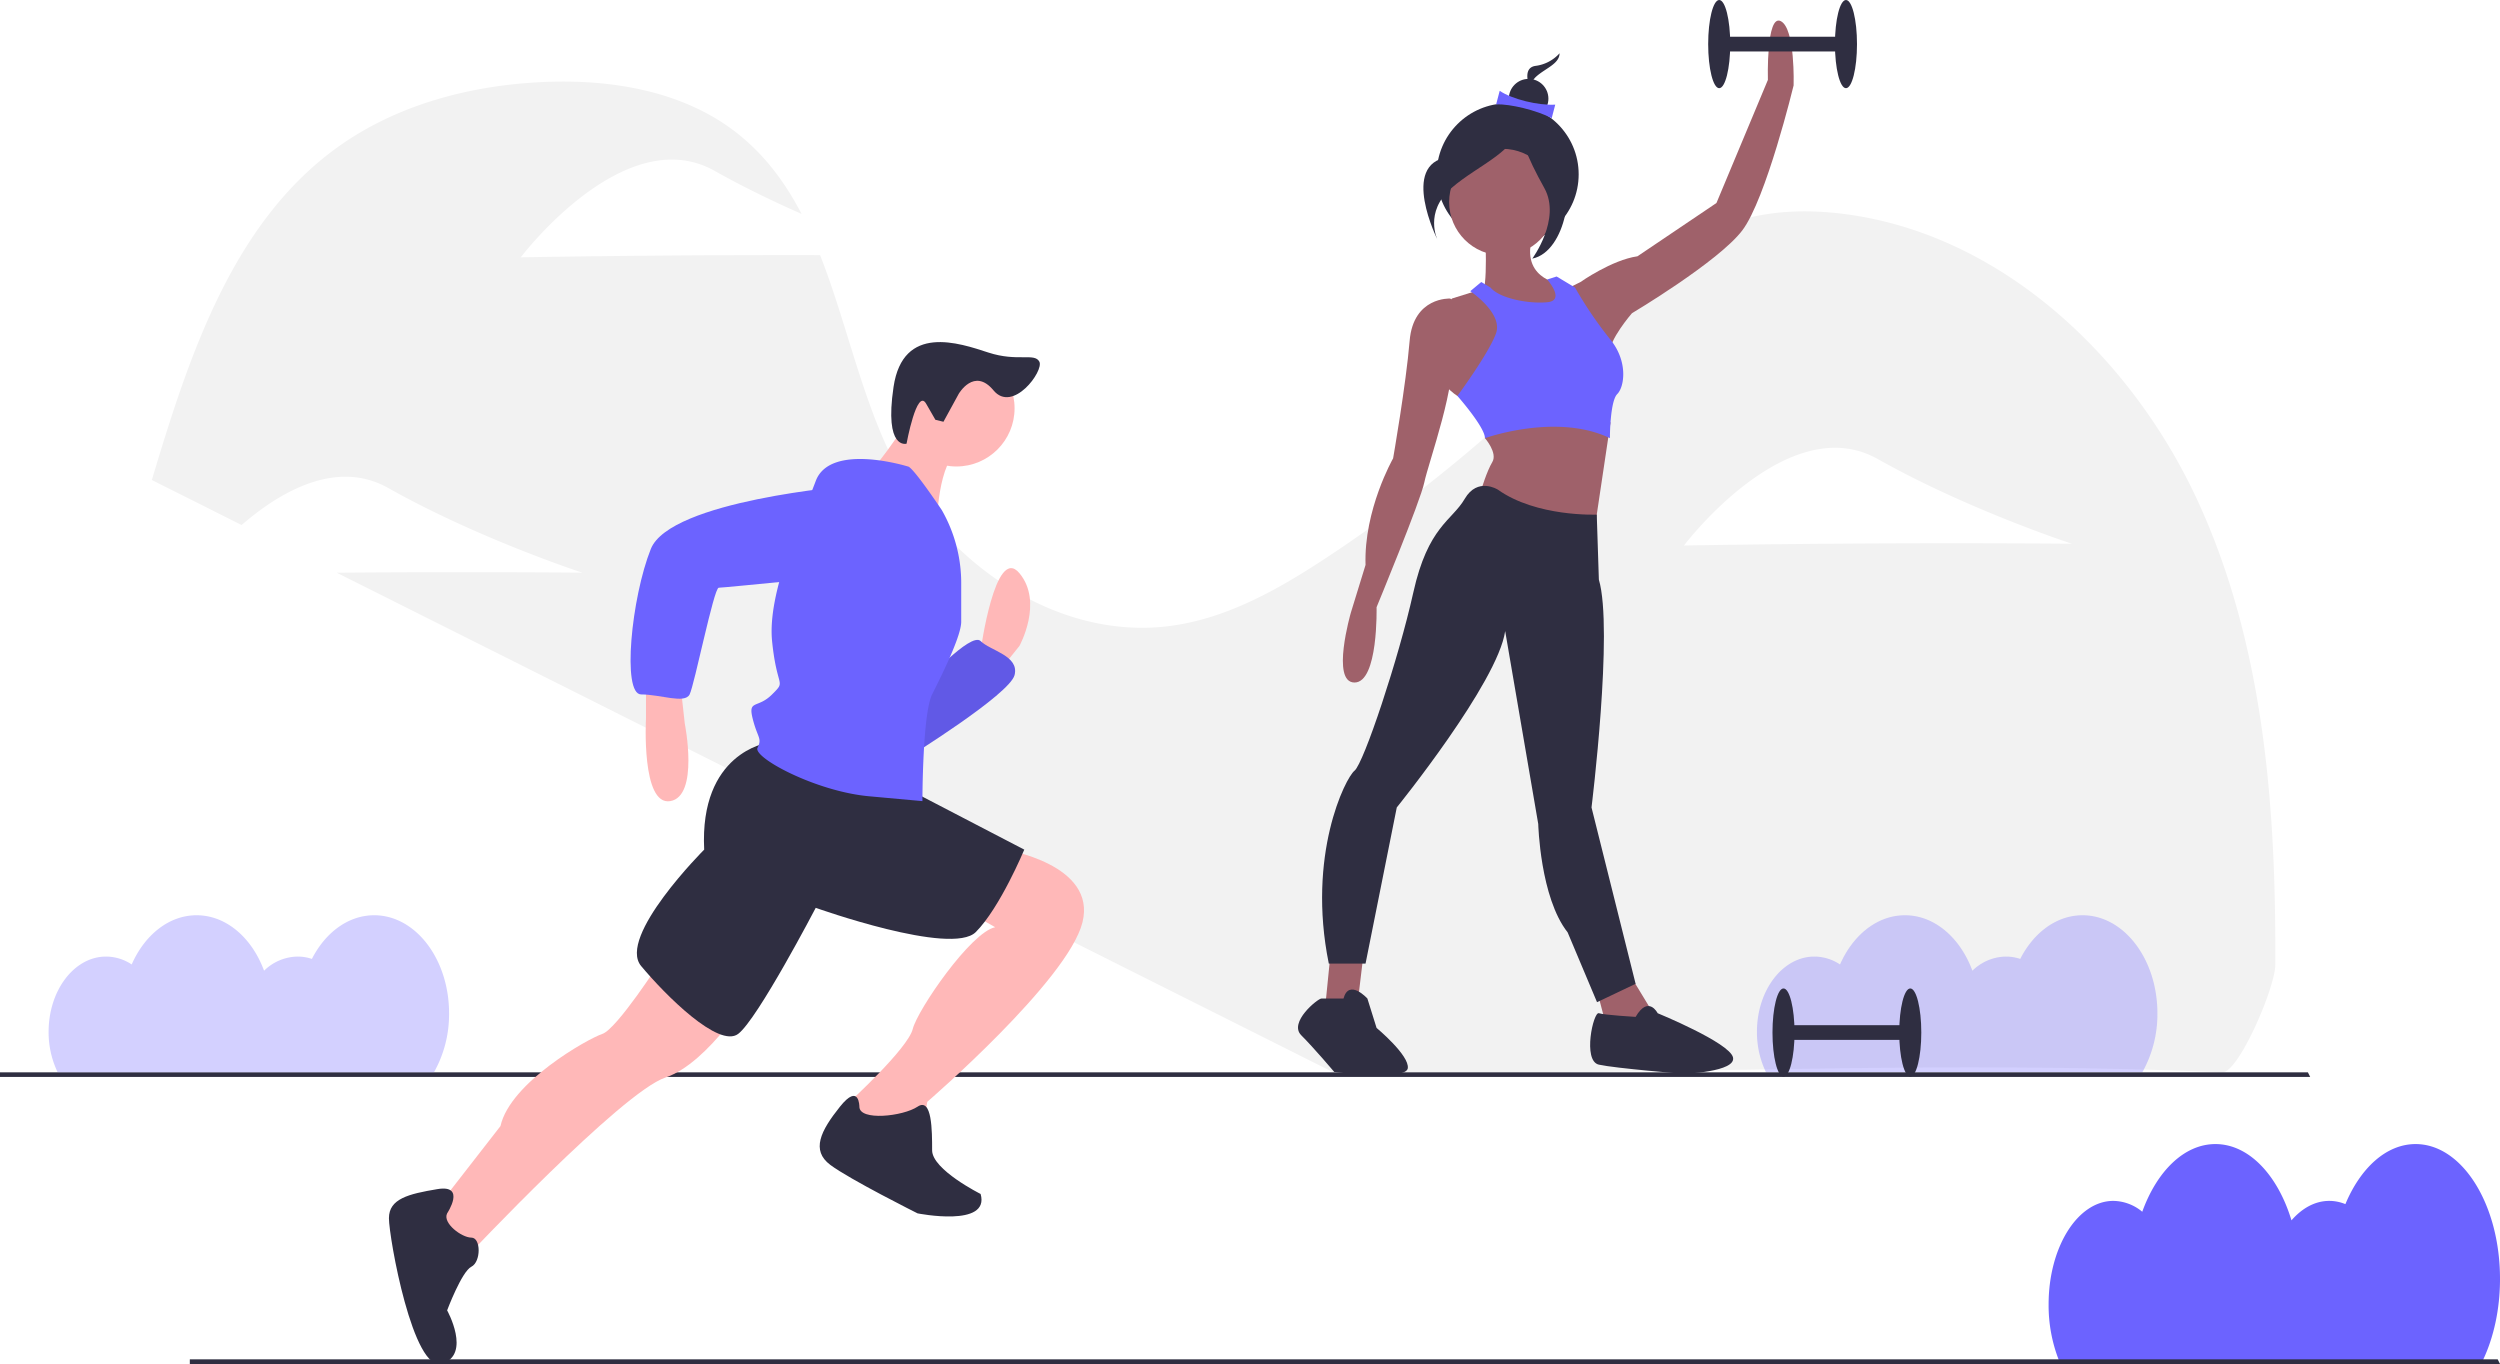
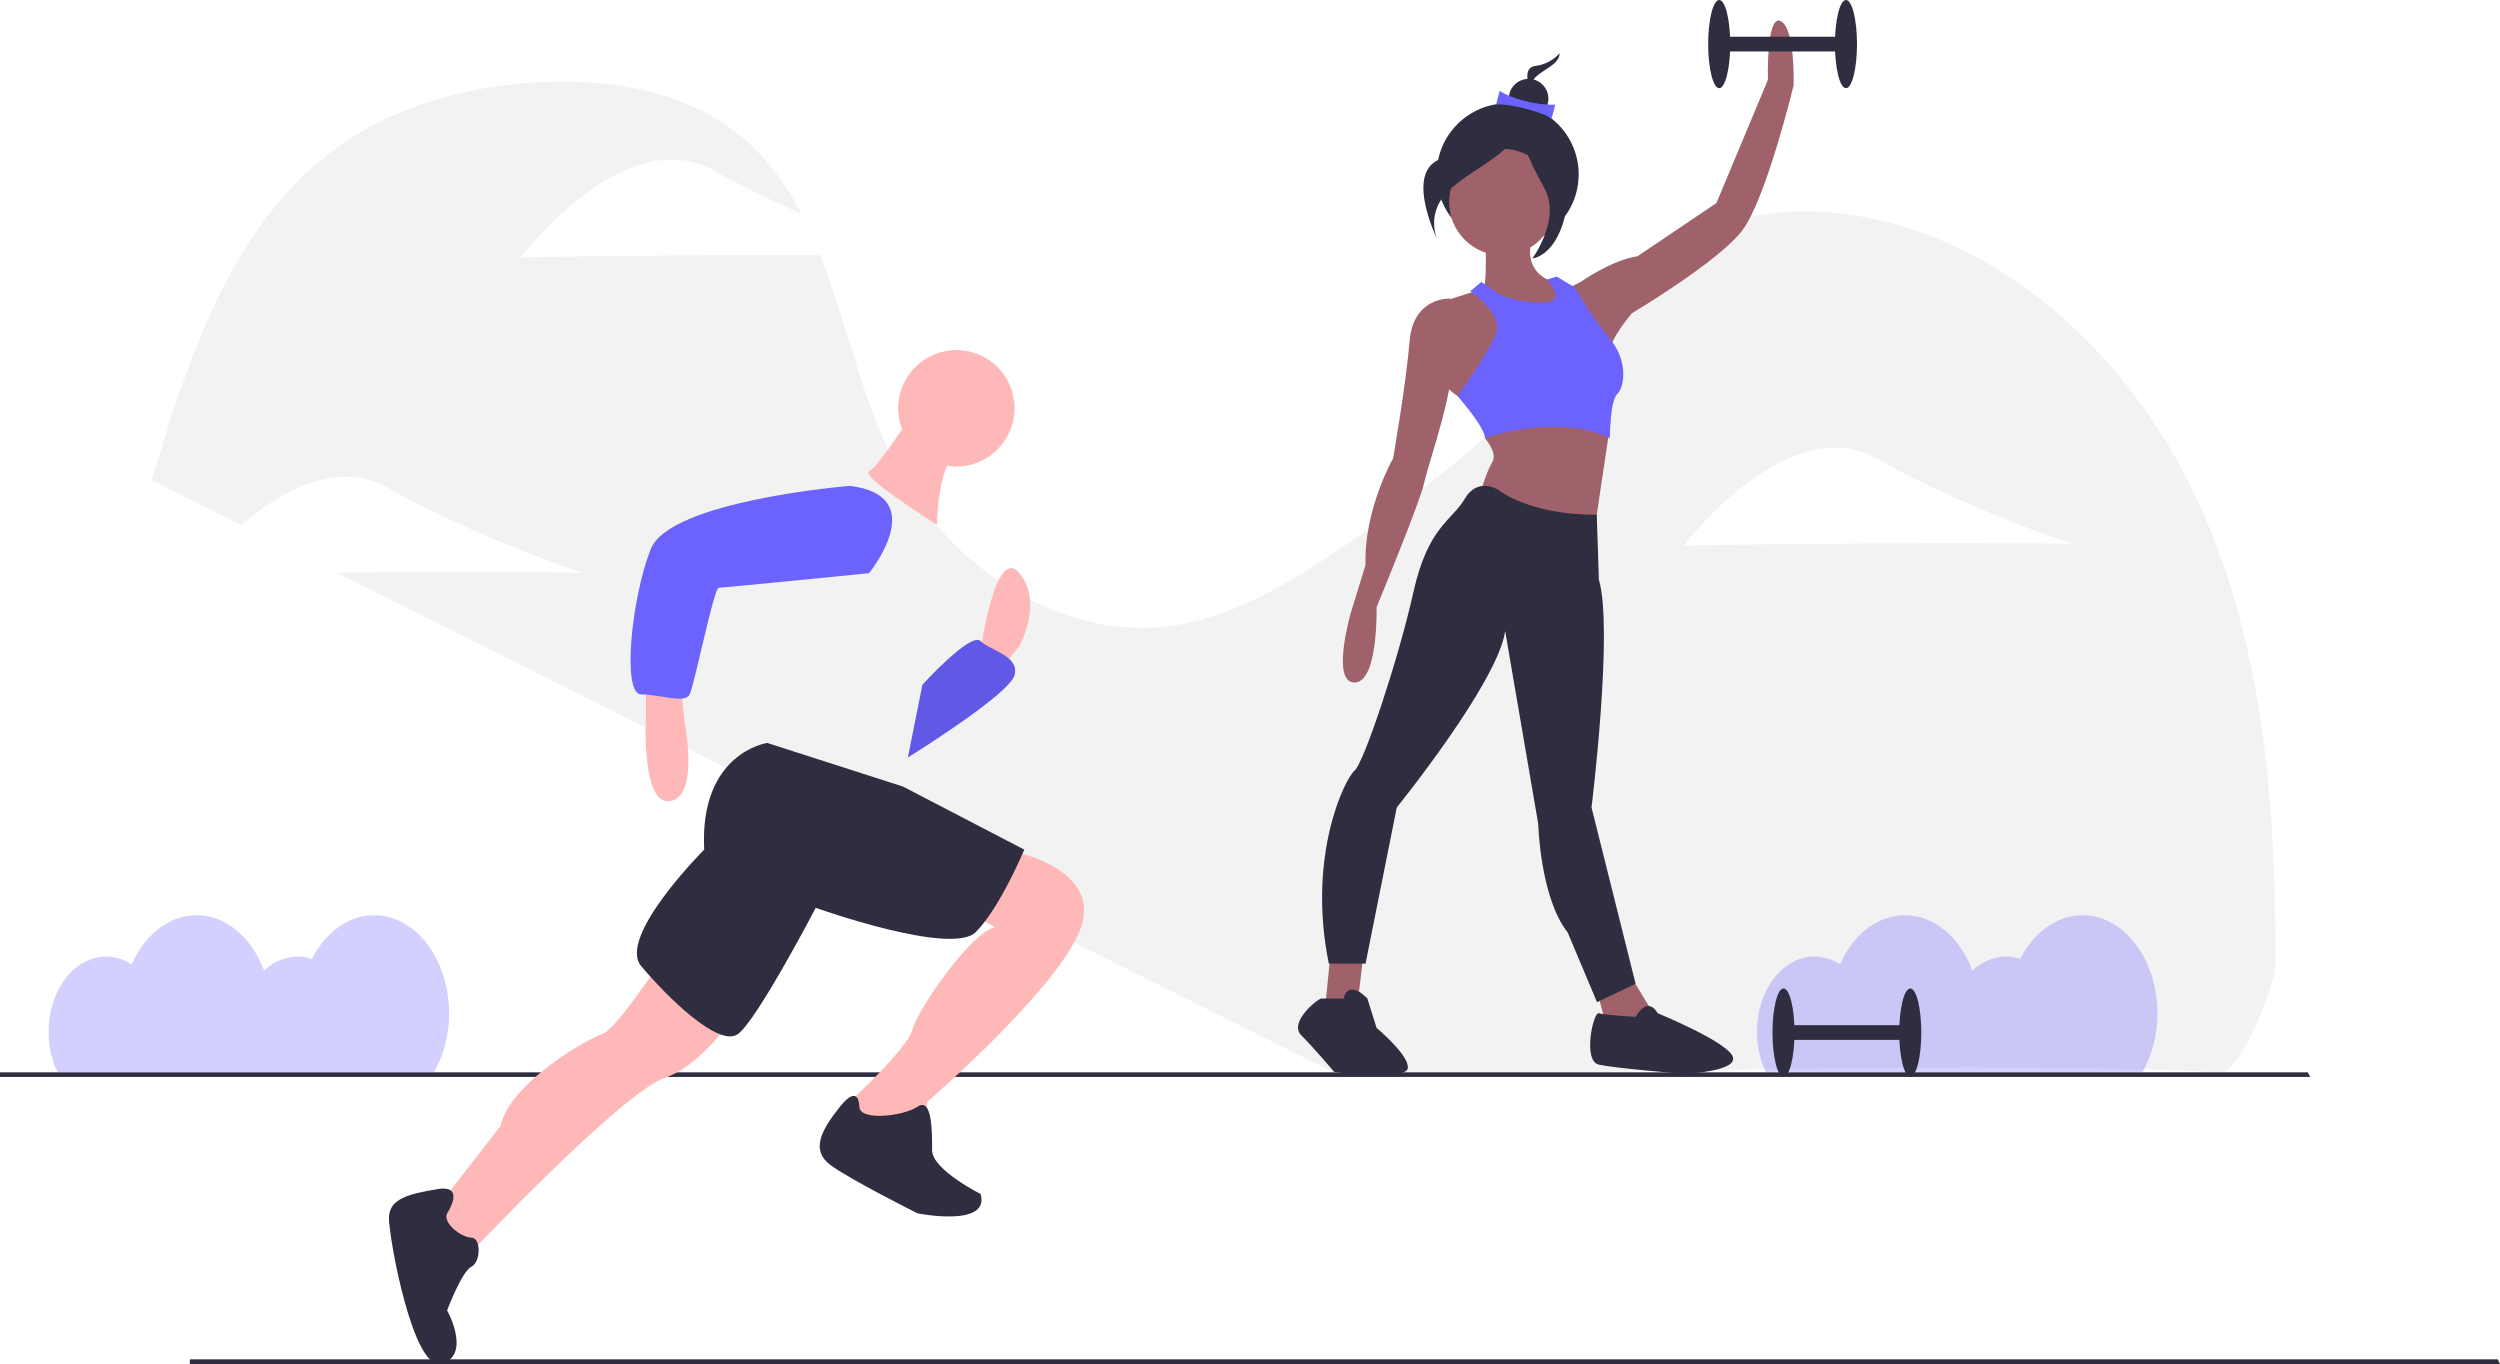
<svg xmlns="http://www.w3.org/2000/svg" data-name="Layer 1" width="1080" height="589.339" viewBox="0 0 1080 589.339">
-   <path d="M1080 552.48c0-32.167-16.322-58.243-36.457-58.243-12.655 0-23.8 10.305-30.337 25.945a18.287 18.287 0 00-6.967-1.398c-6.094 0-11.729 3.123-16.324 8.408-5.893-19.5-18.387-32.955-32.85-32.955-13.522 0-25.316 11.77-31.61 29.24a19.915 19.915 0 00-12.477-4.693c-15.452 0-27.978 20.012-27.978 44.699a65.145 65.145 0 004.408 24.068h183.24c4.613-9.756 7.352-21.901 7.352-35.071z" fill="#6c63ff" />
  <path d="M949.299 216.151c-28.71-62.107-84.896-115.09-152.771-123.725-17.947-2.284-36.684-1.368-53.335 5.705-21.857 9.285-37.965 28.025-54.246 45.313a654.108 654.108 0 01-114.96 96.847c-20.687 13.696-42.876 26.475-67.437 29.98-49.246 7.025-97.956-26.557-120.414-70.943-14.03-27.726-20.513-60.28-31.854-89.119a7018.82 7018.82 0 00-45.365.057c-46.277.214-83.944.897-83.944.897s44.774-59.307 83.776-37.334c12.464 7.022 25.52 13.288 37.517 18.567-6.816-13.111-15.414-24.908-27.24-34.392-23.322-18.702-54.908-23.948-84.77-22.555-31.356 1.462-63.001 9.857-88.481 28.192-45.39 32.662-64.135 90.153-80.178 143.723l38.778 19.44c16.633-14.38 40.955-28.605 63.374-15.975 39.003 21.973 83.807 36.562 83.807 36.562s-37.362-.338-83.639-.125c-7.772.036-15.292.085-22.441.142L576 463.237c142 2 249.068-5.68 384 0 7.037.296 22.866-36.592 22.918-46.3.372-68.421-4.909-138.678-33.619-200.786zm-137.882 18.615c-46.277.214-83.944.897-83.944.897s44.774-59.307 83.776-37.334 83.807 36.562 83.807 36.562-37.362-.338-83.639-.125z" fill="#f2f2f2" />
  <path d="M932 437.737c0-23.389-14.48-42.349-32.343-42.349-11.228 0-21.116 7.493-26.915 18.865a19.362 19.362 0 00-6.181-1.016 21.059 21.059 0 00-14.483 6.113c-5.227-14.179-16.313-23.962-29.143-23.962-11.997 0-22.46 8.559-28.044 21.26a20.107 20.107 0 00-11.07-3.411c-13.708 0-24.821 14.55-24.821 32.5a39.928 39.928 0 003.91 17.5h162.567a51.201 51.201 0 006.523-25.5z" fill="#6c63ff" opacity=".3" />
  <path fill="#2f2e41" d="M1080 589.237H82v-2h997l1 2zm-82-124H0v-2h997l1 2z" />
  <path d="M423.63 281.137s6.285-46.094 16.76-33.523 0 31.428 0 31.428l-8.38 10.475-8.38-6.285z" fill="#ffb8b8" />
  <path d="M398.488 295.803s20.951-23.047 25.142-18.857 16.76 6.286 14.666 14.666-46.094 35.618-46.094 35.618z" fill="#6c63ff" />
  <path d="M398.488 295.803s20.951-23.047 25.142-18.857 16.76 6.286 14.666 14.666-46.094 35.618-46.094 35.618z" opacity=".1" />
  <path d="M279.064 293.708v16.76s-2.095 37.714 10.475 35.619 6.286-33.523 6.286-33.523l-2.095-18.856zm6.286 121.519s-18.857 29.332-25.143 31.427-39.808 20.952-43.998 39.808l-29.332 37.713 14.666 18.857s67.045-71.236 85.901-77.521 37.713-37.713 37.713-37.713zm148.755-48.189s39.808 6.286 33.523 31.428-67.045 77.52-67.045 77.52l-2.095 12.571-23.047 4.19-10.476-10.475 2.095-6.286s25.142-23.046 27.237-31.427 25.142-41.903 35.618-43.998l-14.666-8.38z" fill="#ffb8b8" />
  <path d="M193.162 524.175s8.38-12.57-4.19-10.476-20.952 4.19-20.952 12.571 10.476 67.045 23.047 62.855 2.095-23.047 2.095-23.047 6.286-16.761 10.476-18.856 4.19-12.571 0-12.571-12.571-6.286-10.476-10.476zm178.088-46.093s0-10.476-8.38 0-12.57 18.856-4.19 25.141 37.713 20.952 37.713 20.952 31.427 6.286 27.237-8.38c0 0-20.952-10.476-20.952-18.857s0-23.047-6.285-18.856-25.142 6.285-25.142 0zm-39.807-157.137s-29.333 4.19-27.237 46.093c0 0-37.713 37.713-27.238 50.284s33.523 35.618 41.904 29.332 33.522-54.474 33.522-54.474 58.665 20.952 69.14 10.476 20.952-35.618 20.952-35.618l-52.379-27.237z" fill="#2f2e41" />
  <circle cx="413.154" cy="176.379" r="25.142" fill="#ffb8b8" />
  <path d="M394.297 178.474s-14.666 23.047-18.856 25.142 29.332 23.047 29.332 23.047 0-27.238 10.476-33.523z" fill="#ffb8b8" />
-   <path d="M392.202 201.52s-33.522-10.475-39.808 6.286-20.951 48.189-18.856 69.14 6.285 16.762 0 23.047-10.476 2.095-8.38 10.476 4.19 8.38 2.094 12.57 25.142 18.857 48.189 20.952l23.047 2.096s0-37.713 4.19-46.094 12.571-25.142 12.571-31.427v-16.631a63.607 63.607 0 00-8.38-31.558s-12.572-18.856-14.667-18.856z" fill="#6c63ff" />
  <path d="M367.06 209.901s-77.52 6.286-85.901 27.237-12.571 62.855-4.19 62.855 18.856 4.19 20.951 0 10.476-46.093 12.571-46.093 64.95-6.286 64.95-6.286 27.237-33.522-8.38-37.713z" fill="#6c63ff" />
-   <path d="M414.164 170.146s6.672-11.595 15.012-1.524 21.907-8.436 19.824-12.385-9.438.177-22.042-3.943-36.885-12.514-40.951 14.867 5.618 24.511 5.618 24.511 4.44-24.263 8.451-17.293l4.013 6.97 3.48.856z" fill="#2f2e41" />
  <circle cx="651.309" cy="75.314" r="30.674" fill="#2f2e41" />
  <path d="M641.504 98.018s1.587 28.572-1.588 28.572 19.842 13.493 19.842 13.493l14.286-7.937v-9.524s-19.048-2.381-11.111-23.017-21.43-1.587-21.43-1.587zm-66.669 313.499l-2.381 23.81 7.937 2.381 6.349-6.349 2.381-19.842h-14.286zm114.289 13.493l3.968 15.079 11.111 7.143 11.906-6.349-13.493-22.223-13.492 6.35z" fill="#9f616a" />
  <circle cx="649.043" cy="87.304" r="23.016" fill="#9f616a" />
  <path d="M635.154 173.417l-5.555-2.381s-9.524-5.556-10.318-16.667 7.937-25.398 7.937-25.398l12.698-3.968 14.92 12.143.16 19.604z" fill="#9f616a" />
  <path d="M629.599 130.559l-3.175-1.588s-15.873-.793-17.46 18.255-7.144 50.794-7.144 50.794-12.698 22.223-11.905 46.033l-6.35 20.636s-8.73 30.159 1.588 30.159 9.524-32.54 9.524-32.54 19.048-46.033 20.636-53.97 15.08-45.239 11.111-55.557 3.175-22.222 3.175-22.222zm11.905 50.001v8.73s5.555 6.35 3.174 10.318-4.762 11.905-4.762 11.905l11.112 17.46 37.302 3.175 7.418-49.7zm34.921-55.557l6.35-3.175s13.492-9.524 24.603-11.111L741.506 87.7l22.223-53.175s-.794-28.572 5.555-25.398 5.556 27.779 5.556 27.779-11.905 49.207-22.223 62.7-47.62 35.715-47.62 35.715-10.318 11.905-9.524 17.46-19.048-27.778-19.048-27.778z" fill="#9f616a" />
  <path d="M647.06 211.513s-8.731-5.556-14.287 3.968-15.873 11.905-22.222 40.477-21.43 73.811-25.398 76.986-20.635 36.509-11.111 83.335h15.873l13.493-67.462s43.651-53.969 46.826-76.192l14.286 83.335s.794 31.747 12.699 46.827l12.698 30.16 16.667-7.937-19.048-76.193s9.524-76.985 3.175-98.415l-.912-28.093s-26.073 1.109-42.74-10.796zm-66.669 219.846h-9.524c-1.587 0-14.286 10.318-8.73 15.873s14.286 15.874 14.286 15.874 30.953 3.936 31.747-1.62-13.493-17.428-13.493-17.428l-3.968-12.699s-7.937-8.73-10.318 0zm126.193 7.937s-13.492-.794-15.873-1.588-7.143 20.636 0 22.223 36.509 3.968 36.509 3.968 23.016-.793 21.429-7.143-32.54-19.048-32.54-19.048-3.969-7.936-9.525 1.588z" fill="#2f2e41" />
  <path d="M643.885 124.21l-3.969-2.382-4.762 3.969s14.286 9.524 11.112 18.254-16.667 26.985-16.667 26.985 11.905 13.492 11.905 18.254c0 0 30.953-11.111 53.97 0 0 0 0-15.873 3.174-19.048s4.762-14.286-3.175-23.81a174.007 174.007 0 01-15.08-22.223l-7.936-4.762-4.088 1.297s8.056 9.02.12 9.815-20.636-1.588-24.604-6.35z" fill="#6c63ff" />
  <path d="M673.728 23.016a16.767 16.767 0 01-10.4 5.448c-6.934.99-1.486 11.886-1.486 11.886s-1.981-3.962 1.98-7.429 9.906-5.447 9.906-9.905z" fill="#2f2e41" />
  <circle cx="660.36" cy="42.628" r="8.549" fill="#2f2e41" />
  <path d="M670.34 51.045c-6.604-3.45-17.965-6.162-24.001-5.968l1.527-5.838c5.344 3.63 16.645 6.394 24.001 5.969z" fill="#6c63ff" />
  <path d="M656.696 51.56s-10.407 13.38-31.22 16.353-4.46 35.68-4.46 35.68-5.947-11.893 5.946-22.3 29.734-16.353 29.734-29.734z" fill="#2f2e41" />
  <path d="M657.49 50.766s5.947 20.813 14.867 23.787 4.46 34.194-10.407 37.167c0 0 12.637-17.097 5.204-30.477s-11.894-23.787-9.664-30.477zm85.206-34.893h54.763v6.349h-54.763z" fill="#2f2e41" />
  <ellipse cx="797.46" cy="19.048" rx="4.762" ry="19.048" fill="#2f2e41" />
  <ellipse cx="742.696" cy="19.048" rx="4.762" ry="19.048" fill="#2f2e41" />
  <path fill="#2f2e41" d="M770.475 442.882h54.763v6.349h-54.763z" />
  <ellipse cx="825.238" cy="446.057" rx="4.762" ry="19.048" fill="#2f2e41" />
  <ellipse cx="770.475" cy="446.057" rx="4.762" ry="19.048" fill="#2f2e41" />
  <path d="M194 437.737c0-23.389-14.48-42.349-32.343-42.349-11.228 0-21.116 7.493-26.915 18.865a19.362 19.362 0 00-6.181-1.016 21.059 21.059 0 00-14.483 6.113c-5.227-14.179-16.313-23.962-29.143-23.962-11.997 0-22.46 8.559-28.044 21.26a20.107 20.107 0 00-11.07-3.411c-13.708 0-24.821 14.55-24.821 32.5a39.928 39.928 0 003.91 17.5h162.567a51.201 51.201 0 006.523-25.5z" fill="#6c63ff" opacity=".3" />
</svg>